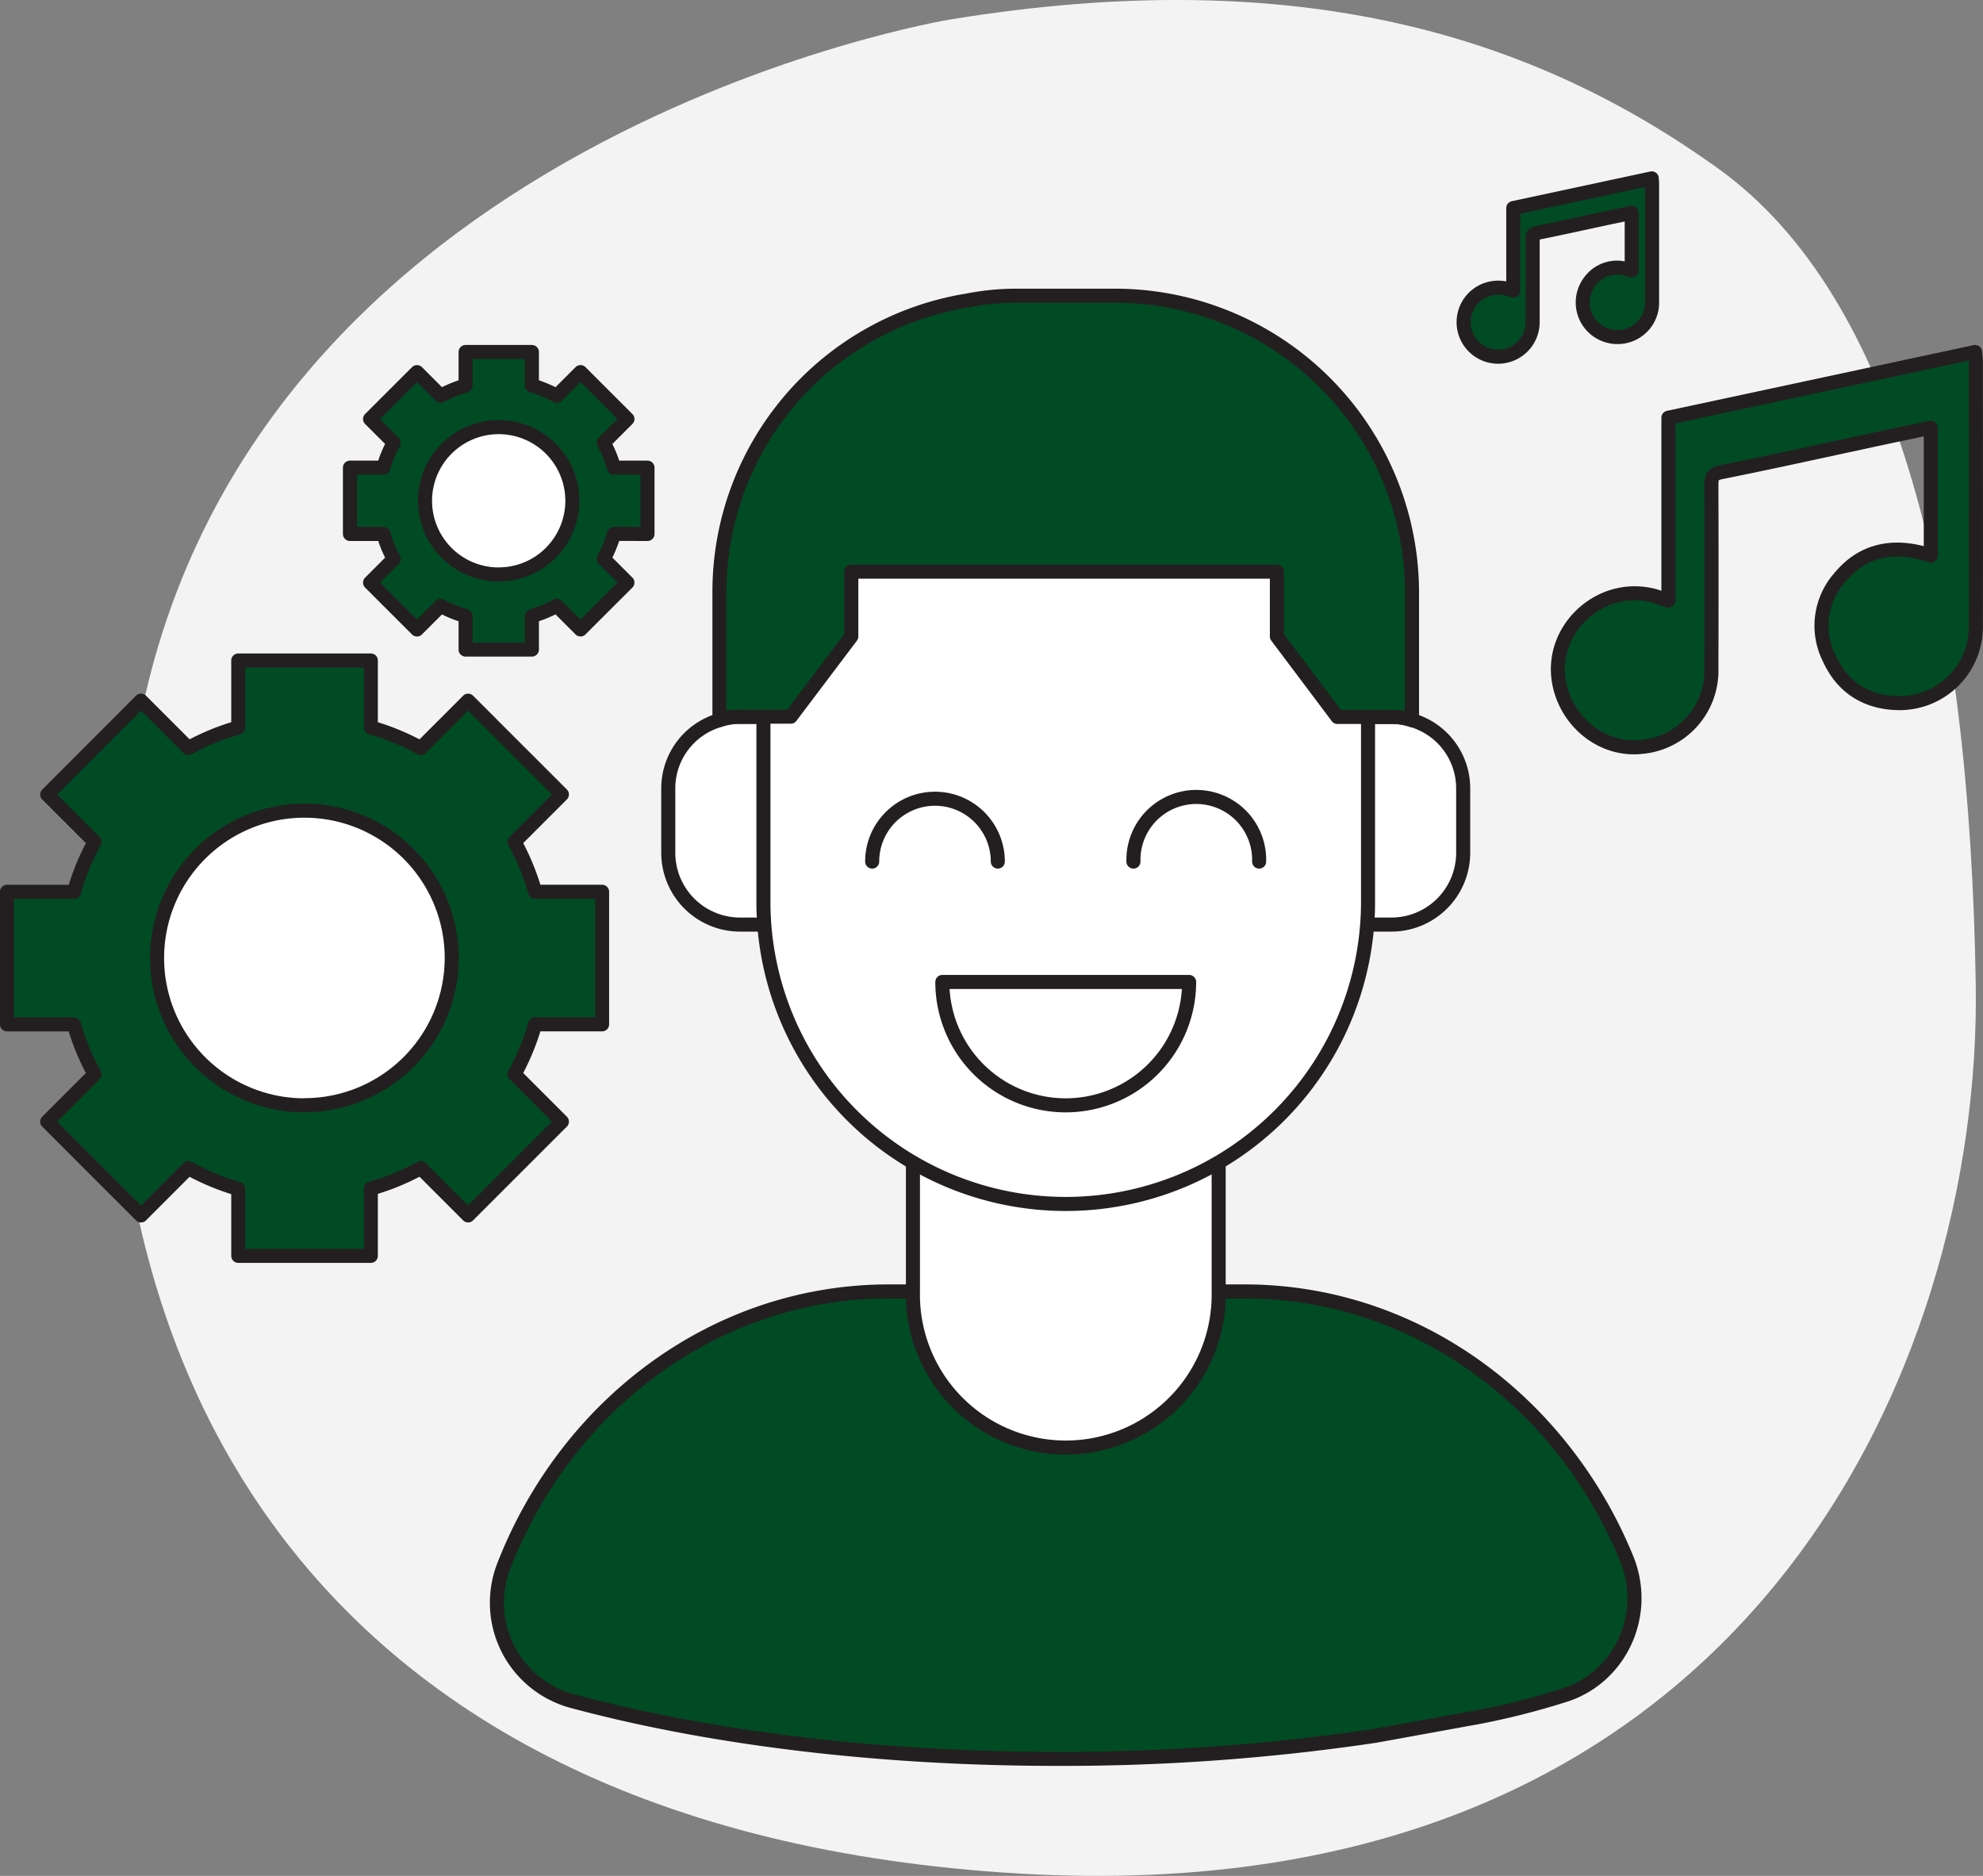
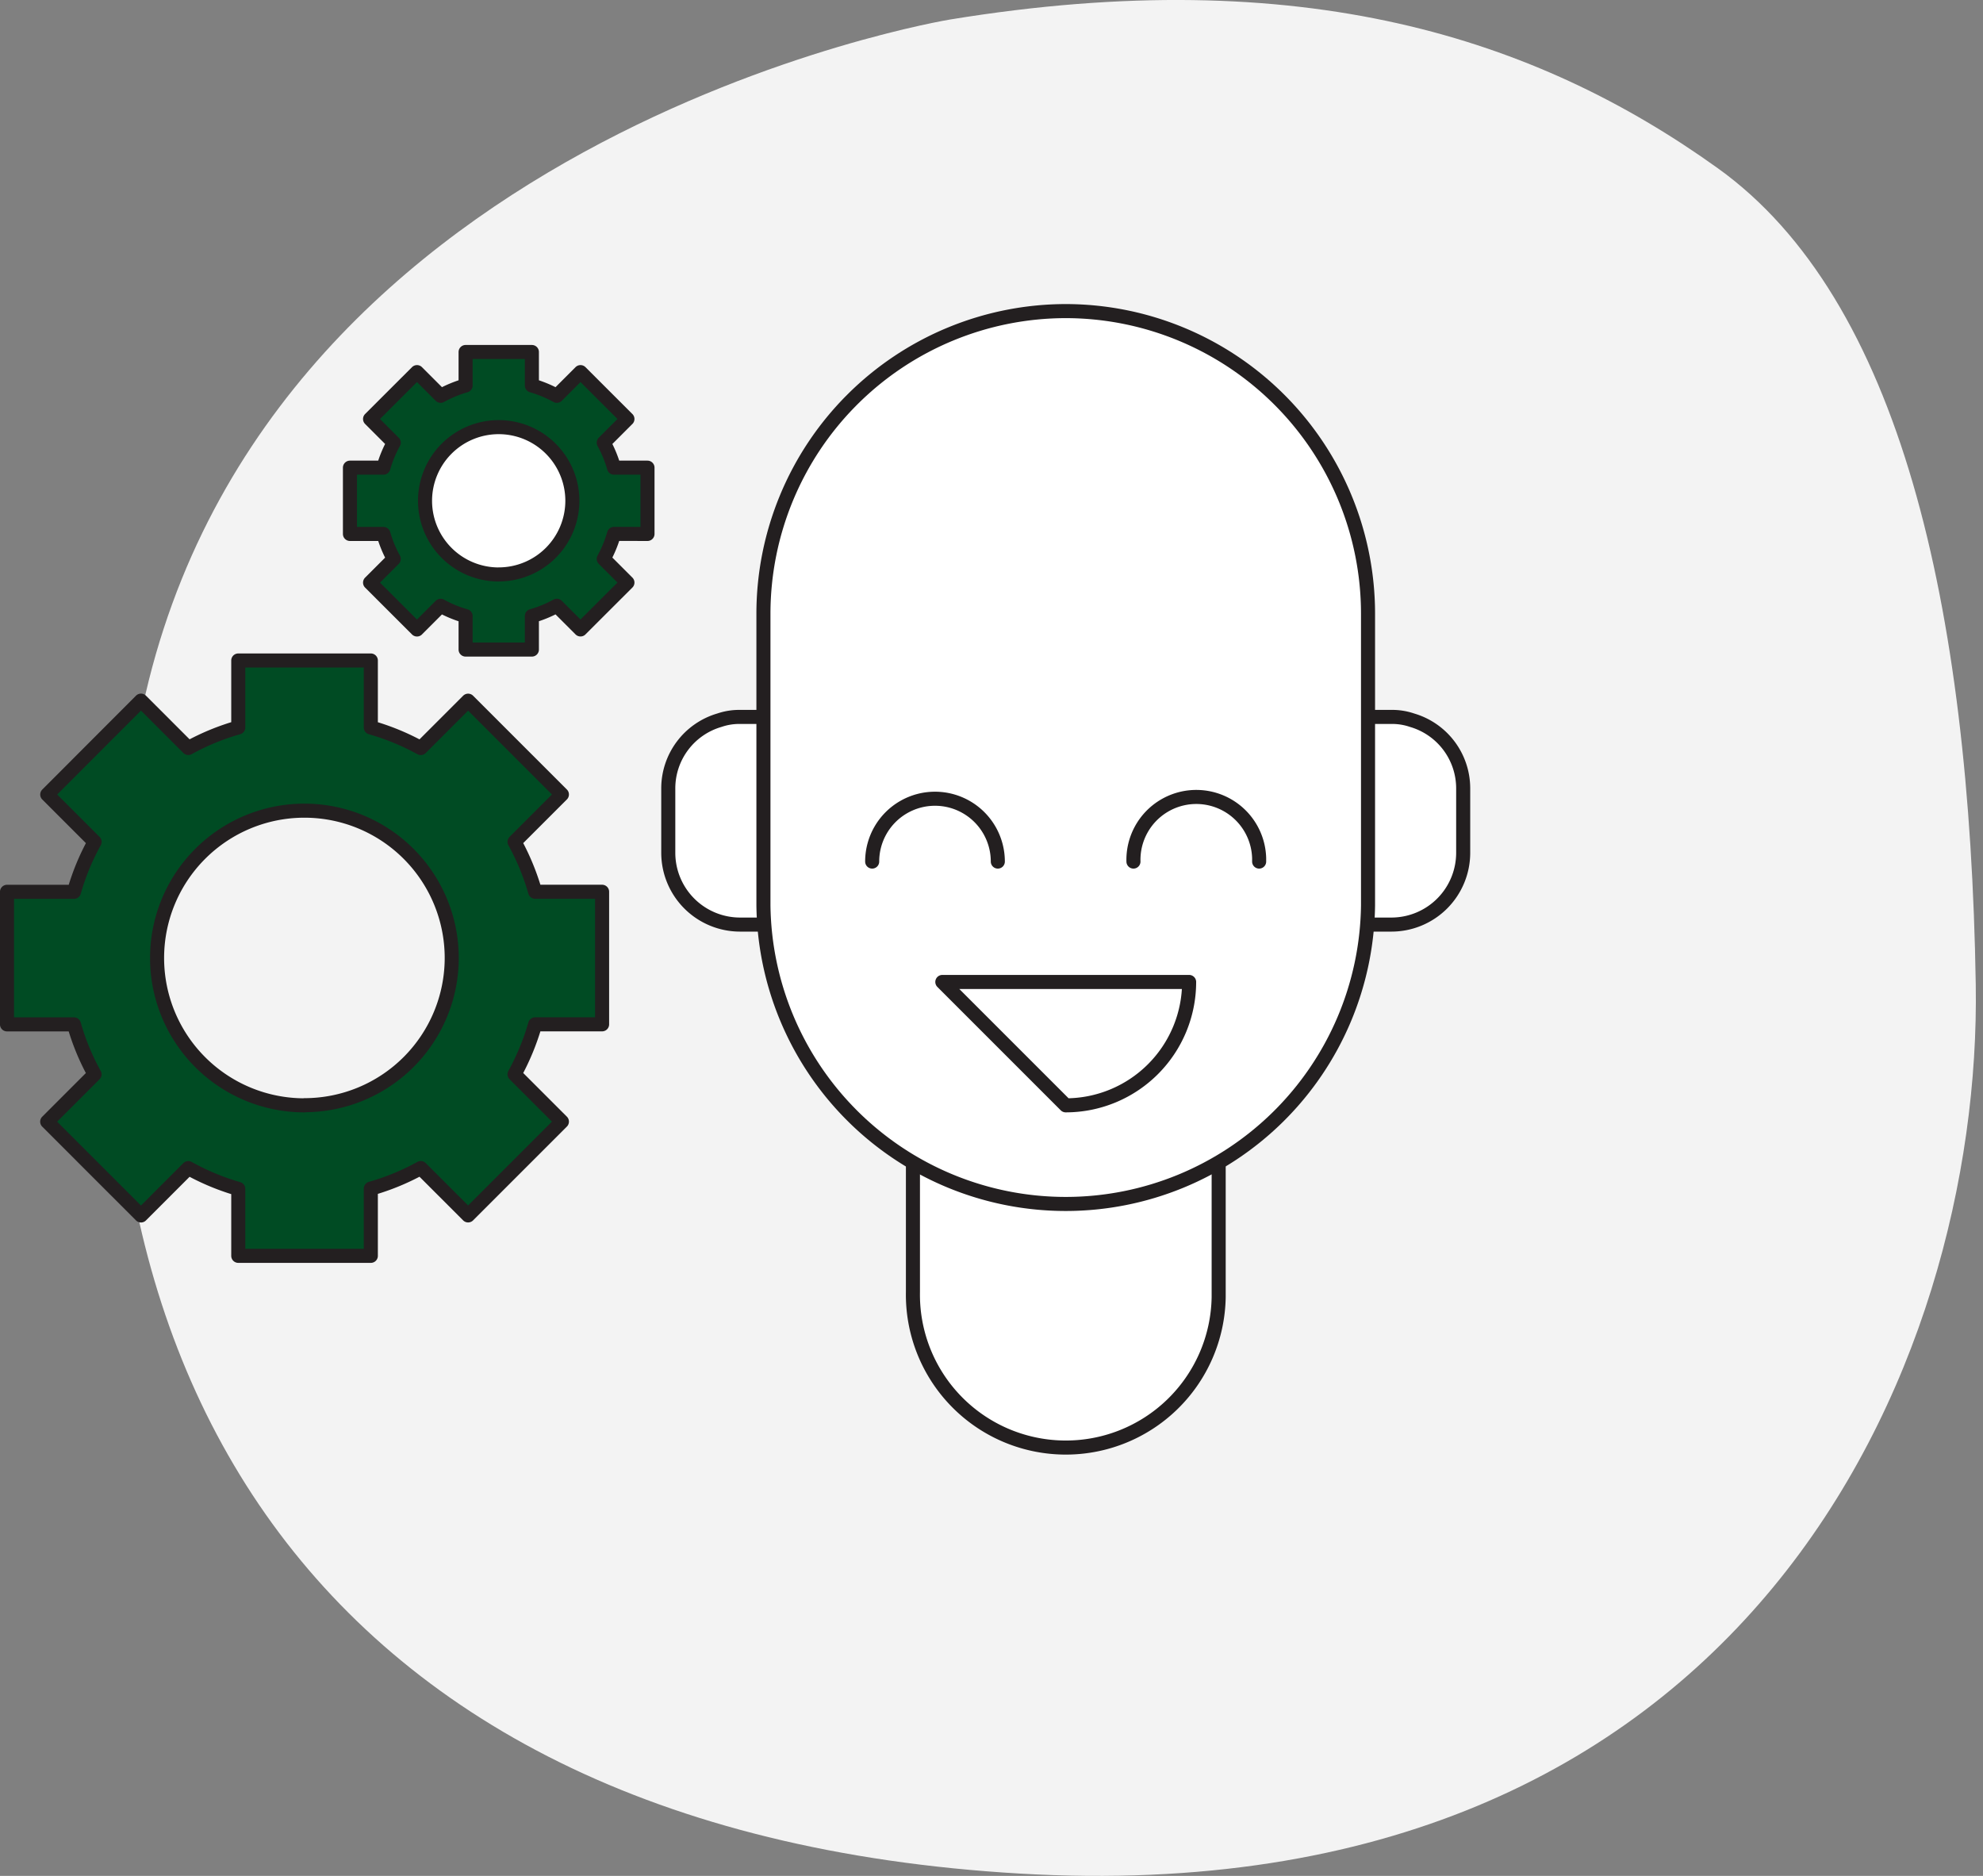
<svg xmlns="http://www.w3.org/2000/svg" version="1.1" viewBox="0 0 418.87 396.23" id="a7be1bfb-578b-40b2-96f2-e069cb13ab78">
  <rect x="0" y="0" width="418.87" height="396.23" fill="#808080" stroke="none" />
  <defs id="defs4">
    <style id="style2">.cls-1{fill:#f3f3f3;}.cls-2{fill:#004b23;}.cls-2,.cls-3{stroke:#231f20;stroke-linecap:round;stroke-linejoin:round;stroke-width:2.97px;}.cls-3,.cls-4{fill:#fff;}</style>
  </defs>
  <path id="path6" transform="translate(-40.58 -51.88)" d="M241.28,56S92,80.37,69.52,207.28,102.2,438.65,256,447.62,459.2,340,457.92,259.83,441.89,115,403.44,87.42,315.63,43.84,241.28,56Z" class="cls-1" />
-   <path id="path8" transform="translate(-40.58 -51.88)" d="M353.15,414.51a158.91,158.91,0,0,0,17.34-4.4c12.14-3.48,18.59-17,13.7-29a94.91,94.91,0,0,0-18.43-28.85c-15.94-17.05-38-27.6-62.29-27.6H228.33c-36.59,0-68,23.86-81.27,57.82a21.51,21.51,0,0,0,12.06,27.93,20.79,20.79,0,0,0,2.06.7c28.46,7.7,64.1,12.28,102.79,12.28a448.42,448.42,0,0,0,67.1-4.87Z" class="cls-2" />
  <path id="path10" transform="translate(-40.58 -51.88)" d="M233.42,257.46v67.31A32.28,32.28,0,0,0,298,325.91q0-.57,0-1.14V257.46Z" class="cls-3" />
  <path id="path12" transform="translate(-40.58 -51.88)" d="M349.65,218.42V232a15.17,15.17,0,0,1-15.17,15.17H196.91A15.17,15.17,0,0,1,181.74,232V218.42A15,15,0,0,1,192.55,204a12.92,12.92,0,0,1,4.36-.69H334.48a12.92,12.92,0,0,1,4.36.69A15,15,0,0,1,349.65,218.42Z" class="cls-3" />
  <path id="path14" transform="translate(-40.58 -51.88)" d="M265.7,117.59a63.94,63.94,0,0,0-63.86,63.86v61.67a63.86,63.86,0,0,0,127.71,0V181.45A63.93,63.93,0,0,0,265.7,117.59Z" class="cls-3" />
-   <path id="path16" transform="translate(-40.58 -51.88)" d="M393,178.73V140.11l64.78-13.88c.07.81.16,1.43.16,2,0,18.58.05,37.16,0,55.75a16.11,16.11,0,0,1-15.8,16.41c-.24,0-.47,0-.71,0-6.7-.16-11.73-3.38-14.48-9.49a15.35,15.35,0,0,1,2.22-17c4.34-5.29,10.06-6.88,16.68-5.4.8.18,1.57.45,2.57.74v-27c-3.36.7-6.69,1.38-10,2.09-11.44,2.45-22.87,5-34.34,7.3-1.78.36-2,1.11-2,2.62q.06,19.45,0,38.9a16.16,16.16,0,0,1-14.87,16.5c-8,.83-15.5-5-17.22-13.21-2.43-11.61,8.76-21.9,20.27-18.63Z" class="cls-2" />
-   <path id="path18" transform="translate(-40.58 -51.88)" d="M360.23,113.27V95.83l29.25-6.27c0,.36.07.64.07.92v25.18a7.27,7.27,0,0,1-7.13,7.41h-.32a7.31,7.31,0,0,1-5.54-11.94,7.08,7.08,0,0,1,7.53-2.44c.36.08.71.2,1.16.33V96.84l-4.52.94c-5.17,1.11-10.33,2.25-15.51,3.3-.81.16-.91.5-.9,1.18v17.57a7.29,7.29,0,1,1-7.8-7.17,7.4,7.4,0,0,1,2.48.24Z" class="cls-2" />
-   <circle id="circle20" r="37.87" cy="199.96" cx="67.48" class="cls-4" />
  <path id="path22" transform="translate(-40.58 -51.88)" d="M167.76,268.24v-28H153.62a50.86,50.86,0,0,0-4.35-10.55l10-10-19.81-19.81-10,10a50.29,50.29,0,0,0-10.55-4.34V191.39h-28v14.14a50.29,50.29,0,0,0-10.55,4.34l-10-10L50.56,219.7l10,10a49.79,49.79,0,0,0-4.35,10.55H42.06v28H56.2a49.79,49.79,0,0,0,4.35,10.55l-10,10,19.81,19.81,10-10A50.29,50.29,0,0,0,90.91,303v14.14h28V302.94a50.29,50.29,0,0,0,10.55-4.34l10,10,19.81-19.81-10-10a50.86,50.86,0,0,0,4.35-10.55Zm-62.85,17.11A31.12,31.12,0,1,1,136,254.2v0a31.12,31.12,0,0,1-31.09,31.12Z" class="cls-2" />
  <circle id="circle24" r="18.93" cy="104.58" cx="106.92" class="cls-4" />
  <path id="path26" transform="translate(-40.58 -51.88)" d="M177.35,164.66v-14h-7.07a25.08,25.08,0,0,0-2.17-5.28l5-5-9.91-9.9-5,5a25.8,25.8,0,0,0-5.27-2.18v-7.07h-14v7.07a25.8,25.8,0,0,0-5.27,2.18l-5-5-9.91,9.9,5,5a24.59,24.59,0,0,0-2.18,5.28H114.5v14h7.07a25.11,25.11,0,0,0,2.18,5.28l-5,5,9.91,9.9,5-5a25.21,25.21,0,0,0,5.27,2.17v7.07h14V182a25.21,25.21,0,0,0,5.27-2.17l5,5,9.91-9.9-5-5a25.62,25.62,0,0,0,2.17-5.28Zm-31.42,8.56a15.56,15.56,0,1,1,15.55-15.57h0a15.56,15.56,0,0,1-15.55,15.56Z" class="cls-2" />
-   <path id="path28" transform="translate(-40.58 -51.88)" d="M265.69,285.35a26.08,26.08,0,0,0,26.07-26.06H239.63A26.06,26.06,0,0,0,265.69,285.35Z" class="cls-3" />
+   <path id="path28" transform="translate(-40.58 -51.88)" d="M265.69,285.35a26.08,26.08,0,0,0,26.07-26.06H239.63Z" class="cls-3" />
  <path id="path30" transform="translate(-40.58 -51.88)" d="M280,233.86a13.28,13.28,0,1,1,26.55-.73c0,.24,0,.49,0,.73" class="cls-3" />
  <path id="path32" transform="translate(-40.58 -51.88)" d="M224.81,233.86a13.27,13.27,0,1,1,26.54,0h0" class="cls-3" />
-   <path id="path34" transform="translate(-40.58 -51.88)" d="M338.84,177v27a12.92,12.92,0,0,0-4.36-.69h-11.4l-12.78-17V172.63H220.4v13.68l-12.79,16.95h-10.7a12.92,12.92,0,0,0-4.36.69V177A62.31,62.31,0,0,1,245,115.34a53,53,0,0,1,10.51-1H275.9a62.77,62.77,0,0,1,62.94,62.6Z" class="cls-2" />
</svg>